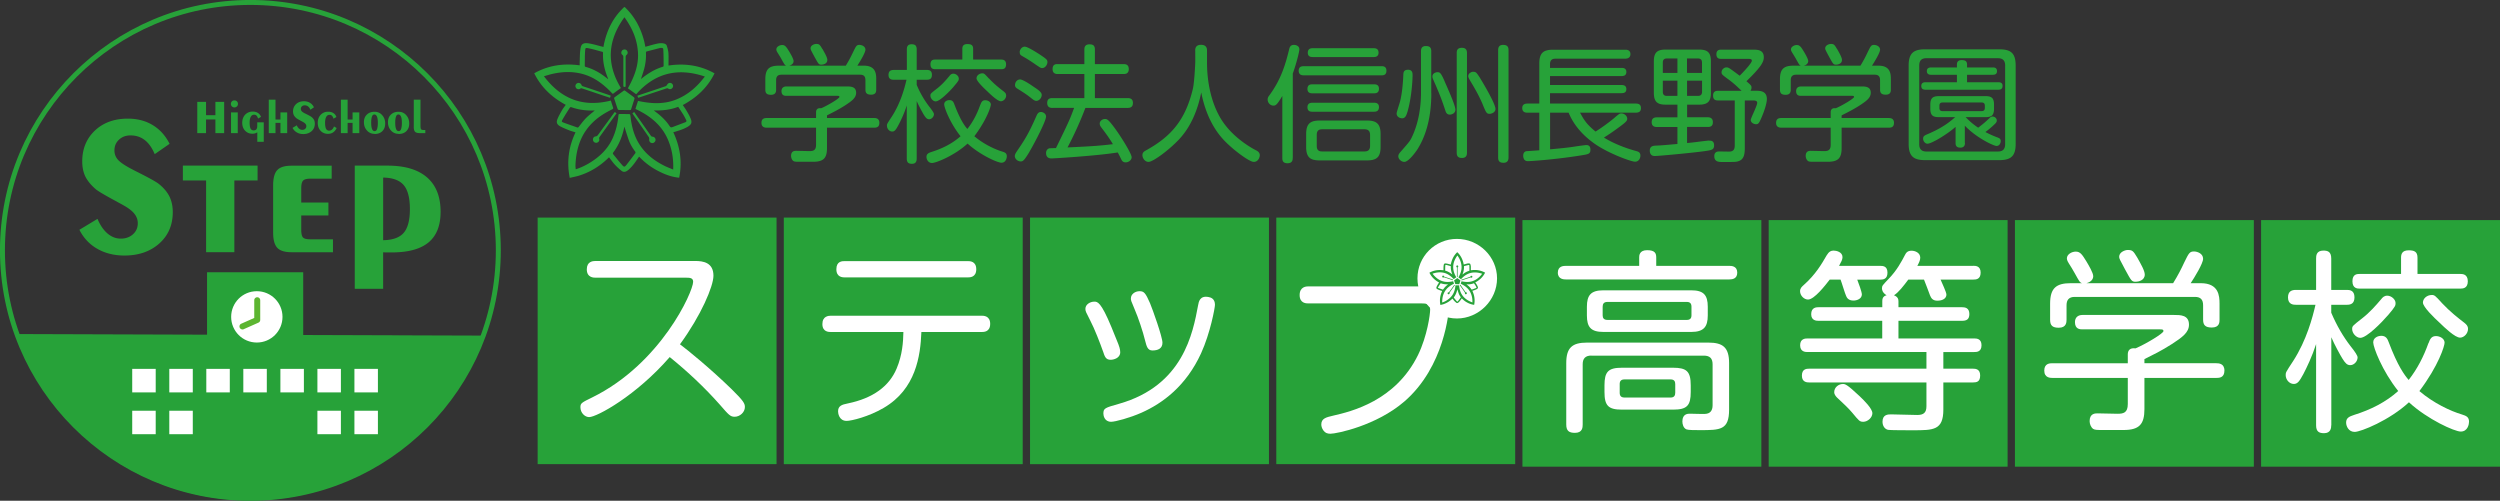
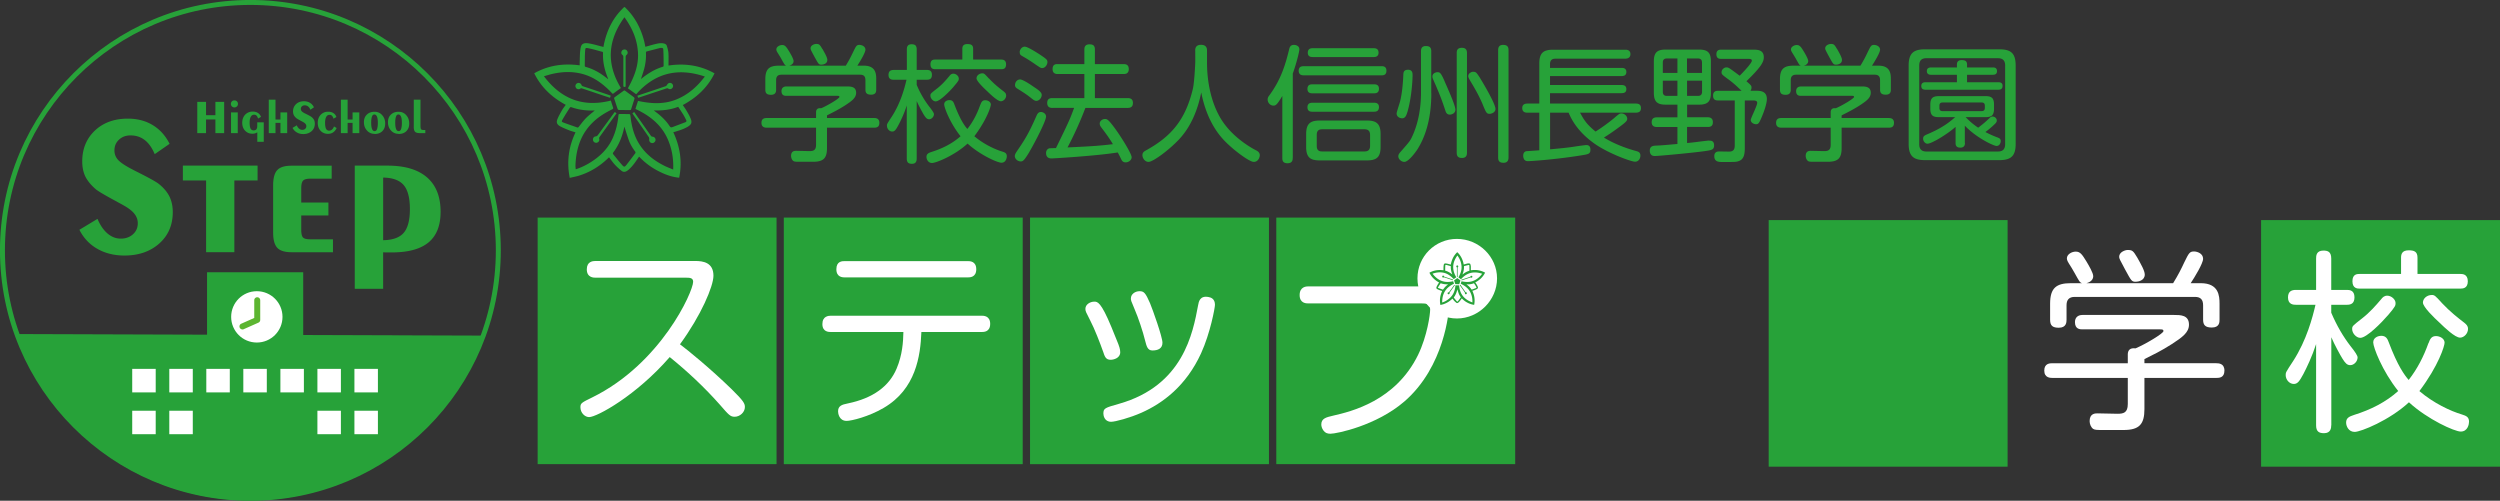
<svg xmlns="http://www.w3.org/2000/svg" id="_レイヤー_2" viewBox="0 0 368.14 73.74">
  <rect x="0" y="0" width="368.14" height="73.74" fill="#333333" stroke="none" />
  <defs>
    <style>.cls-1{fill:#fff}.cls-2{fill:#27a239}</style>
  </defs>
  <g id="_レイヤー_1-2">
    <path class="cls-2" d="M79.17 32.04h35.18v36.31H79.17z" />
    <path class="cls-1" d="M87.69 40.89c-.26 0-1.28 0-1.28-1.23 0-1.14.86-1.23 1.28-1.23h14.69c1.17 0 2.68.23 2.68 2.17 0 1.54-1.8 5.82-4.93 10.1 1.08.8 4.42 3.51 7.62 6.62 1.77 1.74 1.94 2.11 1.94 2.62 0 .77-.74 1.43-1.51 1.43-.63 0-.86-.26-2.17-1.77-2.25-2.54-4.74-4.88-7.39-7.02-4.93 5.68-10.73 8.84-11.87 8.84-.6 0-1.28-.6-1.28-1.45 0-.6.17-.68 1.74-1.45 10.1-4.96 14.86-15.57 14.86-17.03 0-.57-.49-.6-1.03-.6H87.69z" />
    <path class="cls-2" d="M115.42 32.04h35.18v36.31h-35.18z" />
    <path class="cls-1" d="M144.55 46.49c.28 0 1.26 0 1.26 1.2s-.94 1.2-1.26 1.2h-8.87c-.14 3.51-.8 8.41-5.56 11.18-2.17 1.28-4.74 1.91-5.45 1.91-1.14 0-1.26-1.17-1.26-1.4 0-.8.54-1 1.43-1.17 3.74-.77 6.1-2.54 7.19-5.13.86-2.03.97-3.96 1-5.39h-10.67c-.31 0-1.26 0-1.26-1.17s.91-1.23 1.26-1.23h22.19zm-2.05-8.04c.31 0 1.26 0 1.26 1.2s-.94 1.2-1.26 1.2h-18.08c-.31 0-1.26 0-1.26-1.2s.86-1.2 1.26-1.2h18.08z" />
    <path class="cls-2" d="M151.68 32.04h35.18v36.31h-35.18z" />
    <path class="cls-1" d="M162.42 51.73c-.4-1.14-1.26-3.37-1.88-4.54-.63-1.23-.71-1.37-.71-1.71 0-.66.71-1.06 1.31-1.06.46 0 .97 0 2.51 3.71.34.86.94 2.28 1.03 2.54.09.23.28.74.28 1.2 0 .88-1 1.11-1.4 1.11-.74 0-.88-.46-1.14-1.26zm16.49-6.85c0 .43-.68 4.16-2.05 7.16-2.2 4.79-5.62 7.33-8.76 8.73-1.74.77-3.88 1.34-4.48 1.34-1 0-1.14-.94-1.14-1.2 0-.8.23-.86 2.31-1.45 9.44-2.68 10.87-10.41 11.64-14.52.09-.51.26-1.45 1.54-1.2.37.06.94.28.94 1.14zm-10.27 5.33c-.34-1.4-1.03-3.45-1.54-4.62-.57-1.34-.57-1.37-.57-1.65 0-.63.63-1.06 1.28-1.06s.88.26 1.54 1.77c.37.88 1.83 4.96 1.83 5.82s-.68 1.14-1.48 1.14c-.71 0-.86-.63-1.06-1.4z" />
-     <path class="cls-2" d="M224.19 32.41h35.18v36.31h-35.18z" />
-     <path class="cls-1" d="M254.65 39.15c.29 0 1.17 0 1.17 1 0 .88-.68 1-1.17 1H230.6c-.26 0-1.2 0-1.2-1s.88-1 1.2-1h10.78v-1.23c0-.26 0-1.08 1.17-1.08s1.34.48 1.34 1.08v1.23h10.75zm-20.31 13.21c-.88 0-1.28.43-1.28 1.28v8.87c0 .43-.03 1.23-1.14 1.23-.86 0-1.28-.28-1.28-1.23v-9.04c0-2.25.86-3.02 3.05-3.02h17.88c2.11 0 3.05.68 3.05 3.02v6.85c0 3.02-1.31 3.02-4.31 3.02-.66 0-1.71 0-1.97-.11-.46-.2-.6-.77-.6-1.17 0-1.14.83-1.14 1.11-1.14.37 0 1.91.06 2.23.03.71-.03 1.11-.43 1.11-1.28v-6.02c0-.86-.4-1.28-1.28-1.28h-16.57zm17.14-5.91c0 1.68-.6 2.43-2.43 2.43H236.1c-1.83 0-2.42-.71-2.42-2.43v-1.28c0-1.71.6-2.42 2.42-2.42h12.95c1.8 0 2.43.68 2.43 2.42v1.28zm-2.4-1.28c0-.46-.2-.71-.68-.71h-11.69c-.54 0-.71.29-.71.71v1.26c0 .4.17.68.71.68h11.69c.46 0 .68-.23.68-.68v-1.26zm-.11 12.55c0 2-.54 2.6-2.6 2.6h-7.53c-2 0-2.57-.57-2.57-2.6v-.97c0-2 .54-2.6 2.57-2.6h7.53c2 0 2.6.54 2.6 2.6v.97zm-2.28-1.17c0-.4-.17-.68-.68-.68h-6.79c-.49 0-.71.23-.71.68v1.28c0 .46.2.71.71.71h6.79c.51 0 .68-.29.68-.71v-1.28z" />
    <path class="cls-2" d="M260.45 32.41h35.18v36.31h-35.18z" />
-     <path class="cls-1" d="M269.44 41.17c-.68.88-2.28 2.94-3.2 2.94-.57 0-1.17-.57-1.17-1.23 0-.43.26-.66.54-.91 1.74-1.54 2.65-3.11 3.37-4.36.34-.57.66-.71 1.03-.71.4 0 1.31.2 1.31.97 0 .37-.2.71-.51 1.28h6.05c.37 0 1.08 0 1.08 1 0 .94-.6 1.03-1.08 1.03h-3.37c.2.49.68 1.83.68 2.17 0 .66-.74.91-1.23.91-.74 0-.97-.4-1.08-.66-.17-.34-.68-2.08-.83-2.43h-1.6zm21.14-2.03c.31 0 1.08 0 1.08 1s-.68 1.03-1.08 1.03h-4.82c.2.49.86 1.85.86 2.2 0 .8-.97.91-1.31.91-.74 0-.94-.4-1.11-.8-.14-.37-.74-2-.88-2.31h-2.31c-.68.91-1.45 1.91-2.11 2.31.57.23.66.57.66.88v.88h9.36c.4 0 1.08.06 1.08 1 0 .83-.46 1-1.08 1h-9.36v2.6h11.15c.31 0 1.08 0 1.08 1s-.74 1-1.08 1h-4.54v2.45h4.34c.43 0 1.08.06 1.08 1s-.51 1.03-1.08 1.03h-4.34v3.99c0 3.05-1.45 3.05-4.48 3.05-.6 0-3.37 0-3.65-.06-.46-.09-.83-.54-.83-1.2 0-1.08.83-1.08 1.28-1.08.63 0 3.82.09 3.85.09.91 0 1.34-.34 1.34-1.28v-3.51h-17.23c-.31 0-1.11 0-1.11-1s.68-1.03 1.11-1.03h17.23v-2.45h-17.49c-.29 0-1.11 0-1.11-1s.8-1 1.11-1h10.98v-2.6h-9.38c-.26 0-1.08 0-1.08-.97 0-1.03.8-1.03 1.11-1.03h9.36v-.88c0-.2 0-.74.63-.88-.66-.4-.68-.88-.68-1.03 0-.37.11-.46.94-1.34 1.26-1.28 1.97-2.65 2.42-3.51.17-.34.37-.68 1-.68.51 0 1.28.29 1.28 1.03 0 .4-.23.83-.43 1.2h8.24zm-19.25 17.4c.37 0 .6 0 2.51 1.8.66.63 1.88 1.83 1.88 2.51 0 .63-.68 1.26-1.34 1.26-.54 0-.63-.14-1.63-1.34-.57-.68-1.23-1.28-2.08-2.08-.23-.2-.57-.54-.57-.94 0-.74.68-1.2 1.23-1.2z" />
-     <path class="cls-2" d="M296.71 32.41h35.18v36.31h-35.18z" />
    <path class="cls-1" d="M326.36 53.49c.31 0 1.2 0 1.2 1.08s-.8 1.08-1.2 1.08h-10.58v4.59c0 2.22-.74 3.08-3.08 3.08h-2.91c-.97 0-1.31 0-1.57-.17-.34-.26-.51-.74-.51-1.14 0-1.14.83-1.14 1.17-1.14.06 0 2.85.06 2.94.06.86 0 1.51-.14 1.51-1.43v-3.85h-11.1c-.29 0-1.2 0-1.2-1.08s.86-1.08 1.2-1.08h11.1v-1.31c0-.57.31-1 1.14-.88 1.48-.63 4.11-2.2 4.11-2.54 0-.26-.2-.26-.57-.26h-11.38c-.29 0-1.08 0-1.08-1.06 0-.68.43-1.06 1.11-1.06h13.46c.97 0 2.22 0 2.22 1.43 0 1.14-.97 1.85-2.51 2.85-1.6 1.03-2.85 1.62-4.05 2.22v.6h10.58zM320 41.71c.77-1.25 1.17-2.05 1.65-3.08.66-1.34.77-1.6 1.43-1.6.46 0 1.34.28 1.34 1.08 0 .68-1.28 2.77-1.83 3.59h1.48c2.65 0 2.77 1.85 2.77 3.02v2.34c0 .37 0 1.17-1.14 1.17-1 0-1.28-.4-1.28-1.17v-2.11c0-.83-.37-1.23-1.2-1.23h-17.71c-.83 0-1.2.43-1.2 1.23v2.11c0 .4-.03 1.2-1.14 1.2-.88 0-1.28-.28-1.28-1.17v-2.37c0-2.31.91-3.02 3.05-3.02h1.65c-.34-.11-.4-.26-1.08-1.48-.11-.23-.74-1.26-.86-1.43-.09-.14-.29-.46-.29-.74 0-.6.71-1 1.31-1 .66 0 .94.43 1.57 1.45.34.57 1 1.68 1 2.17 0 .37-.23.83-1 1.03h12.75zm-5.28-3.79c.51.91 1.11 1.94 1.11 2.51 0 .88-.97 1.06-1.31 1.06-.63 0-.66-.11-1.6-1.83-.77-1.43-.86-1.6-.86-1.85 0-.71.91-1 1.23-1 .71 0 .83.11 1.43 1.11z" />
    <path class="cls-2" d="M332.96 32.41h35.18v36.31h-35.18z" />
    <path class="cls-1" d="M343.29 62.62c0 .43-.09 1.17-1.06 1.17-.77 0-1.17-.26-1.17-1.17V50.67c-.57 1.77-1.37 3.45-1.88 4.42-.57 1.06-.86 1.45-1.4 1.45-.66 0-1.2-.63-1.2-1.31 0-.4.03-.43 1.11-2.08 1.97-3.05 2.85-6.42 3.28-8.27h-2.88c-.31 0-1.17 0-1.17-1.08 0-.97.63-1.11 1.17-1.11h2.97v-4.62c0-.4.03-1.17 1.06-1.17.63 0 1.17.14 1.17 1.17v4.62h2.31c.4 0 1.11.06 1.11 1.08 0 .94-.54 1.11-1.11 1.11h-2.31v1.17c.8 1.88 1.77 3.54 2.85 4.93q1.03 1.28 1.03 1.65c0 .57-.51 1.14-1.08 1.14-.48 0-.74-.31-1.14-.94-.34-.54-1.2-2.11-1.65-3.17v12.95zm14.32-12.07c.23-.63.43-1.06 1.11-1.06.57 0 1.26.37 1.26.97 0 .49-.88 3.37-3.71 7.13 2.08 1.77 4.56 2.94 6.28 3.45.66.2 1.03.4 1.03 1.06 0 .34-.17 1.45-1.23 1.45-.88 0-4.85-1.77-7.62-4.31-2.85 2.65-7.1 4.36-7.99 4.36s-1.26-.83-1.26-1.37c0-.66.4-.88 1.2-1.14 2.37-.74 4.62-1.85 6.47-3.51-2.37-2.97-3.68-6.45-3.68-7.16s.71-.97 1.2-.97c.68 0 .91.46 1.08.94 1.34 3.54 2.31 4.82 2.94 5.56 1.28-1.63 2.22-3.48 2.91-5.42zm-5.99-4.11c-.88 1.03-3.11 3.31-4.05 3.31-.6 0-1.2-.68-1.2-1.28 0-.46.03-.46 1.48-1.6 1.11-.86 2-1.88 2.8-2.82.17-.23.43-.51.88-.51.63 0 1.23.57 1.23 1.08 0 .37 0 .49-1.14 1.83zm10.67-6.1c.29 0 1.11 0 1.11 1.08 0 1.03-.71 1.08-1.11 1.08h-14.8c-.31 0-1.08 0-1.08-1.08s.71-1.08 1.08-1.08h6.08v-2.4c0-.46.11-1.08 1.11-1.08.8 0 1.31.17 1.31 1.08v2.4h6.3zm-2.74 4.25c1.26 1.34 2.48 2.28 3.34 2.94.31.26.54.46.54.91 0 .68-.6 1.28-1.17 1.28-.74 0-2.28-1.48-3.02-2.2-.77-.71-2.45-2.31-2.45-2.97 0-.57.57-1.11 1.31-1.11.4 0 .51.11 1.45 1.14z" />
    <path class="cls-2" d="M128.71 17.38c.2 0 .78 0 .78.71s-.52.71-.78.71h-6.93v3c0 1.46-.49 2.02-2.02 2.02h-1.9c-.63 0-.86 0-1.03-.11-.22-.17-.34-.48-.34-.75 0-.75.54-.75.77-.75.04 0 1.87.04 1.92.04.56 0 .99-.09.99-.93V18.8h-7.26c-.19 0-.78 0-.78-.71s.56-.71.78-.71h7.26v-.86c0-.37.2-.65.75-.58.97-.41 2.69-1.44 2.69-1.66 0-.17-.13-.17-.37-.17h-7.45c-.19 0-.71 0-.71-.69 0-.45.28-.69.73-.69h8.81c.63 0 1.45 0 1.45.93 0 .75-.63 1.21-1.64 1.87-1.05.67-1.87 1.06-2.65 1.46v.39h6.93zm-4.16-7.71c.5-.82.76-1.34 1.08-2.01.43-.88.5-1.05.93-1.05.3 0 .88.19.88.71 0 .45-.84 1.81-1.19 2.35h.97c1.74 0 1.81 1.21 1.81 1.98v1.53c0 .24 0 .76-.75.76-.65 0-.84-.26-.84-.76V11.8c0-.54-.24-.8-.78-.8h-11.59c-.54 0-.78.28-.78.8v1.38c0 .26-.02.78-.75.78-.58 0-.84-.19-.84-.76v-1.55c0-1.51.6-1.98 2-1.98h1.08c-.22-.07-.26-.17-.71-.97-.07-.15-.49-.82-.56-.93-.05-.09-.19-.3-.19-.49 0-.39.47-.65.86-.65.43 0 .62.28 1.03.95.22.37.65 1.1.65 1.42 0 .24-.15.54-.65.67h8.35zm-3.45-2.48c.34.6.73 1.27.73 1.64 0 .58-.63.69-.86.69-.41 0-.43-.07-1.05-1.19-.5-.93-.56-1.05-.56-1.21 0-.47.6-.65.8-.65.47 0 .54.07.93.73zm13.89 16.16c0 .28-.05.77-.69.77-.5 0-.77-.17-.77-.77v-7.82c-.37 1.16-.89 2.26-1.23 2.89-.37.69-.56.95-.91.95-.43 0-.78-.41-.78-.86 0-.26.02-.28.73-1.36 1.29-2 1.87-4.2 2.15-5.41h-1.89c-.2 0-.76 0-.76-.71 0-.63.41-.73.76-.73h1.94V7.28c0-.26.02-.76.69-.76.41 0 .76.09.76.76v3.02h1.51c.26 0 .73.04.73.71 0 .62-.35.73-.73.73h-1.51v.76a14.34 14.34 0 001.87 3.23q.67.84.67 1.08c0 .37-.34.75-.71.75-.32 0-.48-.2-.75-.61-.22-.35-.78-1.38-1.08-2.07v8.48zm9.37-7.9c.15-.41.28-.69.73-.69.37 0 .82.24.82.63 0 .32-.58 2.2-2.43 4.67 1.36 1.16 2.99 1.92 4.11 2.26.43.13.67.26.67.69 0 .22-.11.95-.8.95-.58 0-3.17-1.16-4.98-2.82-1.87 1.74-4.65 2.86-5.23 2.86s-.82-.54-.82-.89c0-.43.26-.58.78-.75 1.55-.49 3.02-1.21 4.24-2.3-1.55-1.94-2.41-4.22-2.41-4.69s.47-.63.78-.63c.45 0 .6.3.71.61.88 2.32 1.51 3.16 1.92 3.64.84-1.06 1.46-2.28 1.9-3.55zm-3.92-2.69c-.58.67-2.04 2.17-2.65 2.17-.39 0-.78-.45-.78-.84 0-.3.02-.3.97-1.05.73-.56 1.31-1.23 1.83-1.85.11-.15.28-.34.58-.34.41 0 .8.37.8.71 0 .24 0 .32-.75 1.19zm6.98-3.99c.19 0 .73 0 .73.71s-.47.71-.73.71h-9.69c-.2 0-.71 0-.71-.71s.47-.71.71-.71h3.98V7.2c0-.3.07-.71.73-.71.52 0 .86.11.86.71v1.57h4.12zm-1.79 2.78c.82.88 1.62 1.49 2.18 1.92.2.17.35.3.35.6 0 .45-.39.84-.77.84-.48 0-1.49-.97-1.98-1.44-.5-.47-1.61-1.51-1.61-1.94 0-.37.37-.73.86-.73.26 0 .33.07.95.75zm5.98 10.78c-.82 1.36-.99 1.44-1.31 1.44-.45 0-.86-.39-.86-.78 0-.22.11-.43.3-.71 1.03-1.51 1.68-2.46 2.89-5.23.11-.24.26-.56.65-.56.35 0 .76.28.76.67 0 .63-1.59 3.73-2.44 5.17zm-1.42-10.64c.43 0 1.57.77 2.07 1.12.56.37 1.14.76 1.14 1.16s-.33.88-.8.88c-.24 0-.41-.13-.97-.58-.34-.26-.78-.58-1.74-1.17-.24-.15-.47-.28-.41-.69.05-.41.37-.71.71-.71zm.71-4.82c.41 0 1.57.75 2.07 1.06 1.19.78 1.27.89 1.27 1.21 0 .41-.35.88-.76.88-.22 0-.24-.02-1.01-.54-.62-.43-1.25-.84-1.88-1.19-.37-.2-.43-.32-.43-.67 0-.2.24-.75.75-.75zm4.09 9.02c-.21 0-.78 0-.78-.73s.54-.71.78-.71h4.69V10.9h-3.92c-.2 0-.76 0-.76-.73s.48-.73.76-.73h3.92V7.31c0-.22 0-.78.75-.78.58 0 .8.22.8.78v2.13h4.22c.21 0 .77 0 .77.73 0 .69-.49.73-.77.73h-4.22v3.55h4.82c.22 0 .78 0 .78.71 0 .67-.47.73-.78.73h-6.22c-.76 2-1.64 3.94-2.63 5.82 2.71-.13 4.41-.2 6.68-.48-.61-1.03-1.23-1.83-1.72-2.48-.17-.24-.22-.37-.22-.56 0-.39.43-.67.75-.67s.49.05 1.36 1.21c.97 1.29 2.59 3.9 2.59 4.42 0 .45-.47.76-.88.76s-.56-.26-.65-.45c-.07-.15-.43-.88-.52-1.01-3.25.52-9.48.88-9.73.88-.2 0-.82 0-.82-.8 0-.5.35-.65.47-.69.06 0 .93-.04.99-.04 1.85-3.79 2.05-4.22 2.67-5.92H155zM176 7.44c0-.2 0-.84.86-.84s.88.62.88.84v1.75c0 3.55.91 6.96 2.69 9.24 1.68 2.17 3.98 3.42 4.48 3.68.3.15.6.34.6.76 0 .28-.22.97-.89.97-.6 0-2.54-1.44-3.7-2.52-.86-.8-3.1-2.91-4.03-7.71-.5 2.5-1.46 4.93-3.17 6.81-1.49 1.62-3.92 3.42-4.59 3.42-.54 0-.9-.56-.9-.99 0-.37.22-.54.5-.69 3.7-2.04 5.82-4.44 6.93-9.09.22-.93.35-3.77.35-3.88V7.44zm14.36 15.82c0 .22 0 .78-.76.78s-.77-.5-.77-.78v-9.13c-.78 1.31-.97 1.42-1.32 1.42-.45 0-.84-.41-.84-.89 0-.24.07-.39.3-.69 1.57-2.15 2.26-4.22 2.84-6.61.09-.39.19-.75.73-.75.3 0 .8.15.8.65 0 .34-.45 2.13-.97 3.57v12.43zm1.61-12.17c-.17 0-.73 0-.73-.67s.54-.67.73-.67h11.48c.21 0 .71 0 .71.67s-.5.67-.71.67h-11.48zm11.33 10.55c0 1.49-.58 1.98-2 1.98h-6.98c-1.4 0-1.98-.47-1.98-1.98v-1.89c0-1.51.58-2 1.98-2h6.98c1.34 0 2 .43 2 2v1.89zm-10.06-7.9c-.17 0-.71 0-.71-.65s.48-.67.71-.67h9.11c.19 0 .71 0 .71.65s-.48.67-.71.67h-9.11zm0 2.71c-.19 0-.71 0-.71-.65 0-.62.47-.67.71-.67h9.09c.19 0 .73 0 .73.65s-.52.67-.71.67h-9.11zm.07-8.05c-.19 0-.73 0-.73-.63s.47-.67.73-.67h8.96c.19 0 .73 0 .73.65s-.54.65-.73.65h-8.96zm8.44 11.46c0-.54-.26-.82-.8-.82h-6.27c-.54 0-.78.26-.78.82v1.64c0 .62.32.8.78.8h6.27c.45 0 .8-.19.8-.8v-1.64zm6.26-8.85c0 1.12-.2 3.53-.73 5.38-.15.5-.3 1.03-.8 1.03-.26 0-.82-.15-.82-.73 0-.13.26-.93.41-1.42.41-1.29.54-3.27.58-4.29.02-.34.06-.71.71-.71s.65.58.65.75zm2.76 2.73c0 3.43-.73 6.22-2.11 8.35-.02.02-1.18 1.75-1.87 1.75-.43 0-.88-.41-.88-.82 0-.22.09-.37.28-.6 1.29-1.47 1.42-1.64 1.64-2.07 1.08-2.15 1.42-4.67 1.42-6.7V7.56c0-.22 0-.78.71-.78.52 0 .8.17.8.76v6.2zm1.96-1.75c.5 1.12 1.59 3.56 1.59 4.16 0 .54-.56.73-.84.73-.37 0-.54-.28-.61-.5-.52-1.55-.75-2.24-1.74-4.48-.15-.32-.2-.45-.2-.65 0-.47.54-.62.71-.62.39 0 .52.04 1.1 1.36zm3.29 10.49c0 .2 0 .78-.73.78-.56 0-.78-.24-.78-.78V7.82c0-.24 0-.78.75-.78.71 0 .76.47.76.78v14.66zm1.83-11.15s2.37 3.84 2.37 4.72c0 .47-.54.71-.86.71-.45 0-.52-.15-1.04-1.42-.56-1.34-1.27-2.52-1.85-3.49-.17-.3-.26-.45-.26-.65 0-.41.48-.63.69-.63.39 0 .48.04.95.77zm4.29 11.86c0 .2-.02.78-.73.78-.58 0-.8-.24-.8-.78V7.39c0-.21.02-.78.71-.78.56 0 .82.2.82.78v15.8zm6.12-6.61v5.41c1.59-.15 2.59-.24 3.79-.43.24-.04 1.38-.2 1.55-.2.58 0 .6.5.6.67 0 .62-.28.67-1.18.82-3.77.62-7.51.88-8.01.88-.22 0-.39-.04-.54-.22-.11-.15-.17-.37-.17-.58 0-.3.11-.6.48-.67.04 0 1.7-.11 1.89-.13v-5.54h-1.74c-.19 0-.77 0-.77-.67 0-.56.39-.67.77-.67h1.74V9.37c0-1.59.61-2.05 2.05-2.05h10.6c.17 0 .77 0 .77.65s-.6.67-.77.67h-10.27c-.54 0-.8.26-.8.8V10h10.57c.15 0 .67 0 .67.6 0 .49-.35.6-.67.6h-10.57v1.32h10.51c.21 0 .73 0 .73.6 0 .48-.33.6-.69.6h-10.55v1.53h12.62c.34 0 .77.07.77.67 0 .54-.34.67-.77.67h-8.2c.65 1.21 1.04 1.75 2.28 2.78 1.14-.69 2.5-1.77 2.67-1.92.86-.73.88-.75 1.16-.75.41 0 .84.37.84.78 0 .28-.15.45-.8.95-1.14.86-1.89 1.36-2.63 1.83 1.33.82 3.02 1.51 4.74 1.98.32.09.63.19.63.67 0 .45-.28.9-.78.9-.58 0-3.64-1.12-5.66-2.44-1.79-1.19-3.32-2.78-4.13-4.78h-2.74zm20.17.69h3.02c.2 0 .78 0 .78.73s-.58.69-.78.69h-3.02v2.37c1.25-.11 1.42-.17 2.88-.33.24-.04.41-.02.45-.02.45 0 .65.24.65.69 0 .65-.34.71-1.44.86-1.49.22-6.67.71-7.24.71-.17 0-.41 0-.6-.2-.13-.15-.19-.37-.19-.58 0-.69.5-.73.97-.75 1.06-.05 1.14-.07 3.1-.24v-2.5H244c-.2 0-.78 0-.78-.71 0-.65.48-.71.78-.71h3.01v-1.87h-1.75c-1.19 0-1.72-.41-1.72-1.74V9.02c0-1.31.52-1.72 1.72-1.72h4.95c1.25 0 1.73.45 1.73 1.72v4.65c0 1.27-.47 1.74-1.73 1.74h-1.77v1.87zm-3.57-6.53h2.15V8.61h-1.55c-.54 0-.6.35-.6.62v1.51zm0 1.14v1.62c0 .28.07.62.6.62h1.55v-2.24h-2.15zm5.77-1.14V9.23c0-.39-.17-.62-.6-.62h-1.61v2.13h2.2zm0 1.14h-2.2v2.24h1.61c.41 0 .6-.22.6-.62v-1.62zm5.81 1.47c-.56-.52-1.04-1.03-2.07-1.77-.8-.6-.86-.65-.86-.95 0-.37.35-.71.73-.71.17 0 .3.06.45.15.22.13.99.71 1.49 1.08.19-.19 1.79-1.81 1.79-2.22 0-.26-.28-.26-.5-.26h-4.01c-.32 0-.71-.07-.71-.69 0-.65.48-.67.71-.67h4.67c.63 0 1.6 0 1.6 1.12 0 .69-.39 1.42-2.56 3.53.67.58.75.65.75.95 0 .2-.09.35-.15.45h.73c.63 0 1.68 0 1.68 1.21 0 .69-.43 1.85-.54 2.13-.58 1.46-.69 1.59-1.06 1.59-.22 0-.77-.17-.77-.63 0-.28.95-2.09.95-2.52 0-.34-.39-.35-.6-.35h-1.23v7.04c0 .91-.15 1.61-.84 1.87-.43.17-.67.15-2.48.15-.47 0-1.17 0-1.17-.86 0-.69.54-.69.75-.69s1.16.02 1.38.02c.41 0 .88-.07.88-.88v-6.65h-2.46c-.22 0-.73 0-.73-.71s.52-.71.73-.71h3.47zm21.68 4.03c.2 0 .78 0 .78.71s-.52.71-.78.71h-6.93v3c0 1.46-.49 2.02-2.02 2.02h-1.9c-.63 0-.86 0-1.03-.11-.22-.17-.34-.48-.34-.75 0-.75.54-.75.77-.75.04 0 1.87.04 1.92.04.56 0 .99-.09.99-.93V18.8h-7.26c-.19 0-.78 0-.78-.71s.56-.71.78-.71h7.26v-.86c0-.37.2-.65.75-.58.97-.41 2.69-1.44 2.69-1.66 0-.17-.13-.17-.37-.17h-7.45c-.19 0-.71 0-.71-.69 0-.45.28-.69.73-.69h8.81c.63 0 1.45 0 1.45.93 0 .75-.63 1.21-1.64 1.87-1.05.67-1.87 1.06-2.65 1.46v.39h6.93zm-4.16-7.71c.5-.82.76-1.34 1.08-2.01.43-.88.5-1.05.93-1.05.3 0 .88.19.88.71 0 .45-.84 1.81-1.19 2.35h.97c1.74 0 1.81 1.21 1.81 1.98v1.53c0 .24 0 .76-.75.76-.65 0-.84-.26-.84-.76V11.8c0-.54-.24-.8-.78-.8h-11.59c-.54 0-.78.28-.78.8v1.38c0 .26-.02.78-.75.78-.58 0-.84-.19-.84-.76v-1.55c0-1.51.6-1.98 2-1.98h1.08c-.22-.07-.26-.17-.71-.97-.07-.15-.49-.82-.56-.93-.05-.09-.19-.3-.19-.49 0-.39.47-.65.86-.65.43 0 .62.28 1.03.95.22.37.65 1.1.65 1.42 0 .24-.15.54-.65.67h8.35zm-3.45-2.48c.34.6.73 1.27.73 1.64 0 .58-.63.69-.86.69-.41 0-.43-.07-1.05-1.19-.5-.93-.56-1.05-.56-1.21 0-.47.6-.65.8-.65.47 0 .54.07.93.73zm26.31 13.98c0 1.81-.69 2.41-2.43 2.41h-10.9c-1.74 0-2.43-.6-2.43-2.41V9.67c0-1.79.67-2.41 2.43-2.41h10.9c1.74 0 2.43.58 2.43 2.41v11.5zm-1.55-11.52c0-.71-.32-1.08-1.08-1.08h-10.51c-.82 0-1.06.45-1.06 1.08v11.58c0 .69.3 1.08 1.06 1.08h10.51c.73 0 1.08-.34 1.08-1.08V9.65zm-5.6 2.46h4.61c.15 0 .61 0 .61.52 0 .33-.13.58-.61.58h-10.74c-.17 0-.62-.02-.62-.54 0-.41.24-.56.62-.56h4.63v-1.1h-3.81c-.13 0-.62 0-.62-.54 0-.45.34-.54.62-.54h3.81V9.5c0-.43.22-.65.71-.65.39 0 .78.09.78.65v.43h3.81c.19 0 .6.02.6.54 0 .41-.24.54-.6.54h-3.81v1.1zm-.32 8.92c0 .19 0 .71-.69.71s-.69-.5-.69-.71v-2.35c-1.32 1.17-3.57 2.48-4.13 2.48-.34 0-.65-.35-.65-.75 0-.33.19-.45.52-.6 2.43-1.01 3.49-1.94 4.2-2.56h-2.3c-.88 0-1.36-.15-1.36-1.25v-.6c0-1.06.47-1.25 1.36-1.25h6.68c.9 0 1.34.19 1.34 1.25v.6c0 1.08-.45 1.25-1.34 1.25h-2.84c.69.69 1.08 1.03 1.85 1.55.73-.54 1.31-1.06 1.61-1.36.2-.2.3-.28.5-.28.34 0 .63.28.63.58 0 .19-.11.34-.24.47-.37.37-.91.84-1.44 1.23.52.28 1.19.58 1.79.8.28.11.47.2.47.54 0 .2-.13.71-.62.71-.41 0-2.97-1.19-4.67-2.99v2.52zm2.93-5.47c0-.28-.13-.47-.47-.47h-5.77c-.3 0-.45.15-.45.47v.33c0 .28.11.47.45.47h5.77c.32 0 .47-.17.47-.47v-.33zM83.9 26.21c-.47-2.38-.17-4.59.85-6.72-.32-.1-.65-.18-.96-.31-.45-.18-.9-.36-1.32-.59-.47-.27-.58-.56-.38-1.06.19-.47.45-.91.7-1.35.15-.26.34-.49.52-.74-2-1.08-3.61-2.55-4.64-4.65 2.11-1.19 4.34-1.48 6.69-1.17v-.35c.03-.67.01-1.35.11-2.02.1-.71.33-1 1.23-.86.68.11 1.35.32 2.03.49.03 0 .07.02.13.04.04-.23.08-.45.13-.66.44-1.88 1.26-3.56 2.64-4.94.37-.37.28-.37.65 0 1.32 1.35 2.13 2.98 2.59 4.79.06.26.11.52.16.78.53-.14 1.03-.3 1.55-.42.38-.09.77-.16 1.17-.07.21.05.39.15.45.36.1.35.21.7.23 1.06.04.6.01 1.2.01 1.83 2.38-.35 4.64-.05 6.78 1.15-1.04 2.11-2.65 3.59-4.68 4.67.17.25.36.49.5.74.24.4.48.81.66 1.24.24.59.12.88-.42 1.21-.59.35-1.24.55-1.88.74-.08.02-.16.05-.25.07.99 2.14 1.35 4.35.86 6.7-1.16-.11-2.2-.52-3.2-1.05s-1.9-1.21-2.7-2.06c-.06.09-.11.16-.16.23-.4.6-.81 1.19-1.35 1.67-.08.07-.16.13-.25.19-.27.19-.57.22-.83 0a8.86 8.86 0 01-.96-.88c-.32-.35-.58-.73-.88-1.11-1.26 1.26-2.73 2.18-4.43 2.71-.43.13-.88.21-1.37.33zm7.56-13.27c-.4.29-.76.55-1.12.82-.09.07-.14.04-.21-.03-.18-.19-.36-.38-.55-.56-.99-.94-2.07-1.72-3.38-2.15-1.6-.53-3.22-.51-4.85-.14-.41.09-.8.22-1.25.35 2.53 3.36 5.77 4.61 9.85 3.58.11.35.21.68.32.99.05.15.03.22-.12.3-1.01.49-1.96 1.07-2.78 1.85-.87.83-1.53 1.79-1.96 2.91-.44 1.13-.63 2.31-.67 3.52 0 .18.02.35.04.55.1-.03.17-.05.24-.08.79-.28 1.52-.66 2.21-1.12 1.37-.91 2.46-2.07 3.09-3.61.42-1.01.65-2.06.75-3.14.01-.12.03-.19.17-.19.48 0 .95 0 1.43.01.05 0 .14.08.15.14.04.24.06.48.09.72.19 1.24.52 2.42 1.19 3.5.91 1.48 2.23 2.51 3.77 3.27.4.2.82.35 1.26.54.07-1.53-.17-2.96-.74-4.33-.93-2.23-2.69-3.61-4.82-4.6.13-.4.25-.78.38-1.18 1.86.4 3.7.53 5.51-.16 1.79-.69 3.17-1.89 4.33-3.43-3.96-1.34-7.34-.54-10.11 2.61-.42-.3-.82-.59-1.22-.88.93-1.67 1.61-3.38 1.48-5.31-.12-1.91-.85-3.58-1.99-5.15-2.46 3.4-2.7 6.86-.5 10.45zm.48 5.73c-.29 1.39-.79 2.69-1.67 3.83-.03.04-.02.15.01.19.44.54.87 1.09 1.33 1.61.28.32.37.31.63-.01.44-.55.85-1.12 1.28-1.68.09-.12.08-.19 0-.31-.39-.52-.72-1.08-.94-1.7-.23-.64-.42-1.29-.63-1.94zm-2.39-7.02a.857.857 0 00-.03-.13c-.49-1.19-.78-2.43-.72-3.72 0-.12-.04-.16-.14-.18-.65-.17-1.29-.37-1.94-.5-.53-.11-.52-.07-.56.42-.05.71-.03 1.42-.05 2.13 0 .13.07.16.17.19.97.27 1.85.74 2.67 1.34.19.14.38.29.6.46zm4.83-.02s.06-.02.07-.04c.95-.77 1.98-1.41 3.17-1.76.04-.01.1-.08.1-.13 0-.77 0-1.53-.04-2.3-.01-.33-.08-.36-.42-.34-.03 0-.06 0-.08.01-.64.17-1.28.33-1.92.5-.11.03-.15.09-.14.21.04.85-.07 1.68-.3 2.5-.13.44-.28.88-.43 1.34zm-6.81 4.65s-.06-.01-.09-.01c-1.15.04-2.27-.1-3.36-.49-.05-.02-.17.02-.2.06-.37.58-.74 1.16-1.08 1.76-.17.29-.15.34.17.46.65.25 1.31.46 1.96.7.13.05.19 0 .27-.1.34-.43.66-.87 1.04-1.26.39-.4.85-.74 1.29-1.12zm8.72-.01l.2.16c.81.6 1.55 1.28 2.1 2.12.13.2.24.25.46.16.62-.24 1.25-.47 1.87-.71.16-.06.2-.18.12-.33-.14-.27-.27-.54-.43-.8-.24-.39-.49-.76-.74-1.14-1.15.44-2.33.57-3.58.53z" />
    <path class="cls-2" d="M91.94 16.2h-.79c-.07 0-.16-.07-.19-.13-.18-.51-.34-1.02-.51-1.53-.04-.11 0-.17.09-.24l1.29-.93c.08-.06.14-.07.23 0 .43.32.87.63 1.3.96.05.04.09.16.07.22-.16.51-.33 1.02-.49 1.53-.03.11-.09.14-.19.13h-.81zm.01-8.92c.2 0 .35.1.43.28.09.19.05.39-.1.51-.14.11-.15.22-.15.37v4.14c0 .1.03.21-.14.22-.18.01-.2-.07-.2-.22V8.4c0-.13-.02-.23-.14-.32-.16-.12-.2-.3-.12-.5.08-.2.23-.28.42-.3zm-1.41 9.22c.09.06.17.12.25.18-.04.06-.07.11-.11.16-.78 1.09-1.56 2.18-2.35 3.27-.08.11-.13.2-.09.36.07.25-.12.51-.38.55-.26.04-.5-.13-.54-.4-.04-.25.12-.51.38-.53.19-.02.29-.12.38-.25.77-1.06 1.54-2.11 2.31-3.17.04-.05.08-.1.14-.17zm2.59.18c.09-.07.17-.12.26-.18.1.13.18.25.26.37.73 1.03 1.45 2.07 2.18 3.1.07.09.12.15.26.16.28 0 .48.27.44.52-.04.26-.29.45-.53.42-.28-.04-.44-.29-.4-.58.01-.09 0-.22-.06-.3-.75-1.09-1.5-2.17-2.25-3.25-.05-.07-.1-.15-.16-.25zm-3.19-2.59l-.11.31c-.33-.11-.65-.21-.97-.32l-3.12-1.05c-.11-.04-.19-.05-.3.03a.44.44 0 01-.65-.17.463.463 0 01.2-.63.45.45 0 01.63.24c.05.13.12.18.24.21 1.27.42 2.55.85 3.82 1.28.08.03.15.06.26.1zm4.02.3c-.03-.1-.06-.19-.1-.3l.9-.3c1.09-.36 2.18-.73 3.27-1.1.08-.03.15-.12.2-.2.13-.25.4-.36.64-.23.22.12.31.4.19.62-.13.24-.42.33-.65.17-.11-.08-.2-.05-.3-.02-1.31.44-2.63.87-3.94 1.31-.06.02-.12.03-.2.06zm93.98 17.65h35.18v36.31h-35.18z" />
    <path class="cls-1" d="M192.66 44.68c-.29 0-1.28 0-1.28-1.23s.97-1.28 1.28-1.28h17.03c.57 0 1.11.06 1.68.2-.17-.29-.4-.71-.4-1.45 0-1.65 1.31-3.08 3.05-3.08s3.02 1.34 3.02 2.99-1.37 3.08-3.05 3.08c-.4 0-.68-.09-.88-.14.09.17.26.54.26 1.45 0 .51-.6 8.76-6.59 13.92-4.11 3.54-9.95 4.73-10.87 4.73-.43 0-.77-.11-1.03-.48-.23-.31-.31-.66-.31-.88 0-.88.68-1.06 1.77-1.31 2.6-.6 9.16-2.14 12.49-8.96 1.34-2.77 1.77-5.96 1.77-6.65 0-.88-.66-.91-1.2-.91h-16.74z" />
    <path class="cls-1" d="M214.54 35.18c-3.22 0-5.81 2.59-5.81 5.81s2.59 5.91 5.81 5.91 5.91-2.7 5.91-5.91-2.7-5.81-5.91-5.81z" />
    <path class="cls-2" d="M212.11 44.93c-.15-.74-.05-1.42.26-2.08l-.3-.09c-.14-.06-.28-.11-.41-.18-.15-.08-.18-.17-.12-.33.06-.15.14-.28.22-.42.05-.08.1-.15.16-.23-.62-.33-1.11-.79-1.43-1.44.65-.37 1.34-.46 2.07-.36v-.11c0-.21 0-.42.03-.62.03-.22.1-.31.38-.27.21.03.42.1.63.15.01 0 .02 0 .04.01.01-.07.02-.14.04-.2.14-.58.39-1.1.81-1.53.11-.11.09-.11.2 0 .41.42.66.92.8 1.48.02.08.03.16.05.24.16-.04.32-.09.48-.13.12-.03.24-.05.36-.02.06.01.12.05.14.11.03.11.07.22.07.33.01.18 0 .37 0 .56.74-.11 1.43-.02 2.1.35-.32.65-.82 1.11-1.45 1.44.05.08.11.15.16.23.07.12.15.25.2.38.08.18.04.27-.13.37-.18.11-.38.17-.58.23a.31.31 0 00-.08.02c.31.66.42 1.34.27 2.07a2.81 2.81 0 01-.99-.32c-.31-.16-.59-.37-.83-.64-.02.03-.03.05-.05.07-.12.19-.25.37-.42.52-.02.02-.05.04-.08.06-.08.06-.18.07-.26 0-.1-.08-.21-.17-.3-.27-.1-.11-.18-.23-.27-.34-.39.39-.84.67-1.37.84-.13.04-.27.07-.42.1zm2.34-4.1c-.12.09-.24.17-.35.25-.03.02-.04.01-.06-.01-.06-.06-.11-.12-.17-.17-.3-.29-.64-.53-1.04-.67-.49-.16-1-.16-1.5-.04-.13.03-.25.07-.38.11.78 1.04 1.78 1.43 3.04 1.11.03.11.06.21.1.31.02.05.01.07-.04.09a3.3 3.3 0 00-.86.57c-.27.26-.47.55-.61.9s-.19.71-.21 1.09c0 .05 0 .11.01.17.03 0 .05-.02.07-.02.24-.09.47-.2.68-.35.42-.28.76-.64.96-1.12.13-.31.2-.64.23-.97 0-.04 0-.06.05-.06h.44c.02 0 .04.02.05.04l.03.22c.06.38.16.75.37 1.08.28.46.69.78 1.17 1.01.12.06.25.11.39.17.02-.47-.05-.92-.23-1.34-.29-.69-.83-1.11-1.49-1.42l.12-.36c.58.12 1.14.16 1.7-.05.55-.21.98-.58 1.34-1.06-1.22-.41-2.27-.17-3.12.81-.13-.09-.25-.18-.38-.27.29-.52.5-1.04.46-1.64-.04-.59-.26-1.11-.61-1.59-.76 1.05-.83 2.12-.15 3.23zm.15 1.77c-.09.43-.24.83-.51 1.18v.06c.14.17.27.34.41.5.09.1.11.1.2 0 .14-.17.26-.35.39-.52.03-.04.02-.06 0-.09-.12-.16-.22-.33-.29-.52-.07-.2-.13-.4-.2-.6zm-.74-2.17v-.04c-.15-.37-.24-.75-.22-1.15 0-.04-.01-.05-.04-.06-.2-.05-.4-.11-.6-.16-.16-.03-.16-.02-.17.13-.02.22-.01.44-.02.66 0 .04.02.05.05.06.3.08.57.23.82.41.06.04.12.09.19.14zm1.49 0s.02 0 .02-.01c.29-.24.61-.44.98-.54.01 0 .03-.03.03-.04 0-.24 0-.47-.01-.71 0-.1-.03-.11-.13-.1h-.03c-.2.05-.4.1-.59.15-.04 0-.05.03-.04.06.01.26-.02.52-.09.77-.04.14-.09.27-.13.41zm-2.1 1.44h-.03c-.36.01-.7-.03-1.04-.15-.02 0-.05 0-.06.02-.11.18-.23.36-.34.54-.05.09-.05.11.05.14.2.08.4.14.61.22.04.01.06 0 .08-.03.1-.13.2-.27.32-.39s.26-.23.4-.35zm2.69 0s.05.04.06.05c.25.18.48.39.65.66.04.06.07.08.14.05.19-.08.39-.15.58-.22.05-.02.06-.05.04-.1-.04-.08-.08-.17-.13-.25-.07-.12-.15-.23-.23-.35-.36.14-.72.18-1.11.16z" />
    <path class="cls-2" d="M214.59 41.84h-.24c-.02 0-.05-.02-.06-.04-.05-.16-.1-.31-.16-.47-.01-.03 0-.05.03-.07.13-.09.27-.19.4-.29.03-.02.04-.02.07 0 .13.1.27.2.4.3.02.01.03.05.02.07-.05.16-.1.32-.15.47-.01.03-.03.04-.06.04h-.25zm0-2.76c.06 0 .11.03.13.09.03.06.02.12-.03.16-.04.03-.05.07-.05.12v1.28c0 .03.01.06-.04.07-.05 0-.06-.02-.06-.07v-1.29c0-.04 0-.07-.04-.1-.05-.04-.06-.09-.04-.16.02-.06.07-.09.13-.09zm-.43 2.85s.05.04.08.06c-.01.02-.02.04-.03.05-.24.34-.48.67-.72 1.01-.02.03-.04.06-.03.11.02.08-.04.16-.12.17a.154.154 0 01-.17-.12c-.01-.08.04-.16.12-.16.06 0 .09-.04.12-.08.24-.33.48-.65.71-.98.01-.02.03-.03.04-.05zm.8.05s.05-.04.08-.06c.03.04.06.08.08.11.22.32.45.64.67.96.02.03.04.05.08.05.09 0 .15.08.13.16-.01.08-.09.14-.16.13-.09-.01-.13-.09-.12-.18 0-.03 0-.07-.02-.09-.23-.34-.46-.67-.7-1-.02-.02-.03-.05-.05-.08zm-.99-.8l-.03.09c-.1-.03-.2-.07-.3-.1-.32-.11-.64-.22-.96-.32a.139.139 0 00-.09 0c-.07.05-.16.02-.2-.05-.04-.07 0-.16.06-.2.08-.04.17 0 .19.08.01.04.04.05.07.07.39.13.79.26 1.18.39.02 0 .05.02.08.03zm1.25.1l-.03-.09c.09-.03.19-.06.28-.09.34-.11.67-.22 1.01-.34.02 0 .05-.04.06-.06.04-.08.12-.11.2-.07.07.04.1.12.06.19-.04.07-.13.1-.2.05-.04-.02-.06-.02-.09 0-.41.13-.81.27-1.22.4-.02 0-.04.01-.06.02zM71.2 49.42c-5.04 14.13-18.54 24.24-34.39 24.24S7.31 63.44 2.33 49.19" />
    <path class="cls-2" d="M44.65 49.47v-9.38H30.49v9.38H16.41v17.08h16.22v-4.87h9.86v4.87h16.23V49.47H44.65z" />
    <path class="cls-1" d="M52.19 54.32h3.46v3.46h-3.46zm-5.45 0h3.46v3.46h-3.46zm-5.45 0h3.46v3.46h-3.46zm-5.46 0h3.46v3.46h-3.46zm-5.45 0h3.46v3.46h-3.46zm-10.91 0h3.46v3.46h-3.46zm5.46 0h3.46v3.46h-3.46zm27.26 6.16h3.46v3.46h-3.46zm-5.45 0h3.46v3.46h-3.46zm-27.27 0h3.46v3.46h-3.46zm5.46 0h3.46v3.46h-3.46zm12.89-10.04c-2.09 0-3.78-1.69-3.78-3.78s1.69-3.78 3.78-3.78 3.78 1.69 3.78 3.78-1.69 3.78-3.78 3.78z" />
    <path d="M35.7 48.51a.44.44 0 01-.18-.84l1.92-.85v-2.61c0-.24.2-.44.44-.44s.44.2.44.44v2.9c0 .17-.1.33-.26.4l-2.18.97c-.06.03-.12.04-.18.04z" fill="#5cb531" />
    <circle cx="36.87" cy="36.87" r="36.51" fill="none" stroke="#27a239" stroke-miterlimit="10" stroke-width=".73" />
    <path class="cls-2" d="M31.72 16.96V15h1.29v4.6h-1.29v-2.01h-1.38v2.01h-1.29V15h1.29v1.96h1.38zM34 15.3a.514.514 0 01.52-.52c.15 0 .27.05.37.15.1.1.15.22.15.37s-.05.27-.15.37a.53.53 0 01-.74 0c-.1-.1-.15-.22-.15-.37zm.02 4.3v-3.05h.99v3.05h-.99zm4.82-1.57v2.85h-.95v-1.4c-.11.07-.23.13-.35.16-.12.04-.25.05-.39.05-.43 0-.78-.15-1.06-.45-.28-.3-.42-.69-.42-1.16s.14-.88.43-1.19c.29-.3.66-.46 1.11-.46.31 0 .56.07.77.2.21.13.36.33.45.58l-.43.25c-.05-.19-.12-.33-.22-.43-.1-.1-.22-.14-.36-.14-.21 0-.38.1-.49.3-.11.2-.17.49-.17.86 0 .41.05.7.14.88s.25.27.46.27c.17 0 .3-.05.39-.16.09-.11.13-.27.13-.48v-.55h.95zm.74 1.57v-4.92h.99v2.92h.73v-1.05h.99v3.05h-.99v-1.51h-.73v1.51h-.99zm4.11-1.17c.09.22.21.39.35.51.14.12.3.18.47.18s.32-.05.43-.15c.11-.1.17-.23.17-.39 0-.13-.04-.24-.13-.34-.08-.1-.22-.21-.42-.31-.04-.02-.1-.06-.18-.1-.42-.22-.67-.37-.75-.44-.17-.15-.3-.3-.37-.45s-.11-.33-.11-.53c0-.44.15-.8.45-1.08.3-.28.68-.42 1.16-.42.33 0 .63.08.88.23.25.15.45.37.59.66l-.52.36c-.09-.22-.21-.39-.35-.49a.788.788 0 00-.5-.16c-.16 0-.3.05-.4.15-.11.1-.16.23-.16.38 0 .13.04.24.13.34.09.1.26.21.51.34.02 0 .05.02.09.04.47.23.75.39.85.47.17.14.29.29.37.44.07.15.11.34.11.54 0 .45-.16.82-.47 1.1-.32.28-.72.43-1.23.43-.36 0-.68-.08-.95-.24s-.49-.38-.63-.67l.63-.38zm5.89.41c-.13.28-.3.5-.52.65-.22.15-.47.22-.76.22-.44 0-.81-.15-1.09-.45-.28-.3-.42-.69-.42-1.17s.14-.87.43-1.18c.29-.31.66-.46 1.1-.46.31 0 .56.07.77.2.21.13.36.33.45.58l-.43.25c-.05-.19-.12-.33-.22-.43-.1-.1-.22-.14-.36-.14-.21 0-.38.1-.49.3-.11.2-.17.49-.17.86 0 .41.05.7.14.89.1.18.25.28.46.28.16 0 .3-.06.43-.17.13-.11.22-.26.28-.45l.39.23zm.62.76v-4.92h.99v2.92h.73v-1.05h.99v3.05h-.99v-1.51h-.73v1.51h-.99zm4.96.11c-.45 0-.82-.16-1.12-.49-.3-.33-.45-.73-.45-1.22s.14-.84.43-1.12c.28-.28.66-.42 1.14-.42.44 0 .82.16 1.11.49.3.33.45.74.45 1.23s-.14.85-.42 1.13c-.28.28-.66.42-1.14.42zm.48-1.61c0-.41-.04-.73-.13-.93s-.21-.31-.38-.31c-.16 0-.28.1-.35.3-.08.2-.12.5-.12.9s.04.73.13.94c.08.21.21.31.38.31.16 0 .28-.1.35-.3s.12-.5.12-.9zm3.06 1.61c-.45 0-.82-.16-1.12-.49-.3-.33-.45-.73-.45-1.22s.14-.84.43-1.12c.28-.28.66-.42 1.14-.42.44 0 .82.16 1.11.49.3.33.45.74.45 1.23s-.14.85-.42 1.13c-.28.28-.66.42-1.14.42zm.48-1.61c0-.41-.04-.73-.13-.93s-.21-.31-.38-.31c-.16 0-.28.1-.35.3-.08.2-.12.5-.12.9s.04.73.13.94c.08.21.21.31.38.31.16 0 .28-.1.35-.3s.12-.5.12-.9zm2.75.56c0 .19.03.32.09.38.06.07.18.1.36.1h.25v.46h-.85c-.31 0-.53-.07-.66-.2s-.19-.38-.19-.73v-3.99h.99v3.98zM14.37 32.25c.39.93.88 1.64 1.47 2.14.59.5 1.24.75 1.95.75s1.33-.22 1.8-.65c.47-.43.7-.97.7-1.62 0-.53-.18-1-.53-1.43-.35-.43-.93-.86-1.74-1.3-.17-.1-.43-.23-.76-.42-1.74-.93-2.79-1.55-3.15-1.85-.73-.63-1.24-1.26-1.55-1.89-.3-.63-.45-1.36-.45-2.21 0-1.85.62-3.36 1.86-4.54 1.24-1.17 2.86-1.76 4.85-1.76 1.4 0 2.63.32 3.68.96 1.05.64 1.88 1.56 2.47 2.75l-2.19 1.52c-.38-.92-.87-1.61-1.46-2.07-.59-.46-1.29-.69-2.11-.69-.68 0-1.24.21-1.69.63-.45.42-.67.95-.67 1.58 0 .54.18 1.01.55 1.41.37.4 1.08.87 2.13 1.41.08.04.2.1.36.19 1.97.98 3.15 1.63 3.55 1.97.71.58 1.22 1.2 1.53 1.85.31.65.47 1.4.47 2.26 0 1.89-.66 3.43-1.98 4.61s-3.03 1.78-5.14 1.78c-1.5 0-2.84-.33-3.99-.99-1.16-.66-2.03-1.6-2.64-2.8l2.65-1.6zm15.98 4.89V26.57h-3.42v-2.18h11v2.18h-3.42v10.57h-4.15zm12.57 0c-.99 0-1.69-.22-2.09-.65-.41-.44-.61-1.19-.61-2.26v-6.92c0-1.07.2-1.83.61-2.26.41-.44 1.1-.65 2.09-.65h5.92v1.91h-3.15c-.53 0-.88.1-1.06.29-.18.19-.27.57-.27 1.14v2.08h4v1.91h-4v2.13c0 .56.09.93.26 1.11.17.18.53.27 1.06.27h3.35v1.91h-6.12zm13.5 5.39h-4.18V24.39h4.83c2.55 0 4.49.58 5.82 1.74 1.33 1.16 1.99 2.85 1.99 5.06 0 2.02-.59 3.52-1.78 4.51-1.19.98-2.99 1.47-5.41 1.47h-.78c-.18 0-.34-.01-.49-.02v5.39zm0-16.38v9.22c1.41-.02 2.42-.38 3.03-1.09s.91-1.87.91-3.5-.31-2.82-.92-3.53c-.61-.71-1.62-1.08-3.02-1.1z" />
  </g>
</svg>